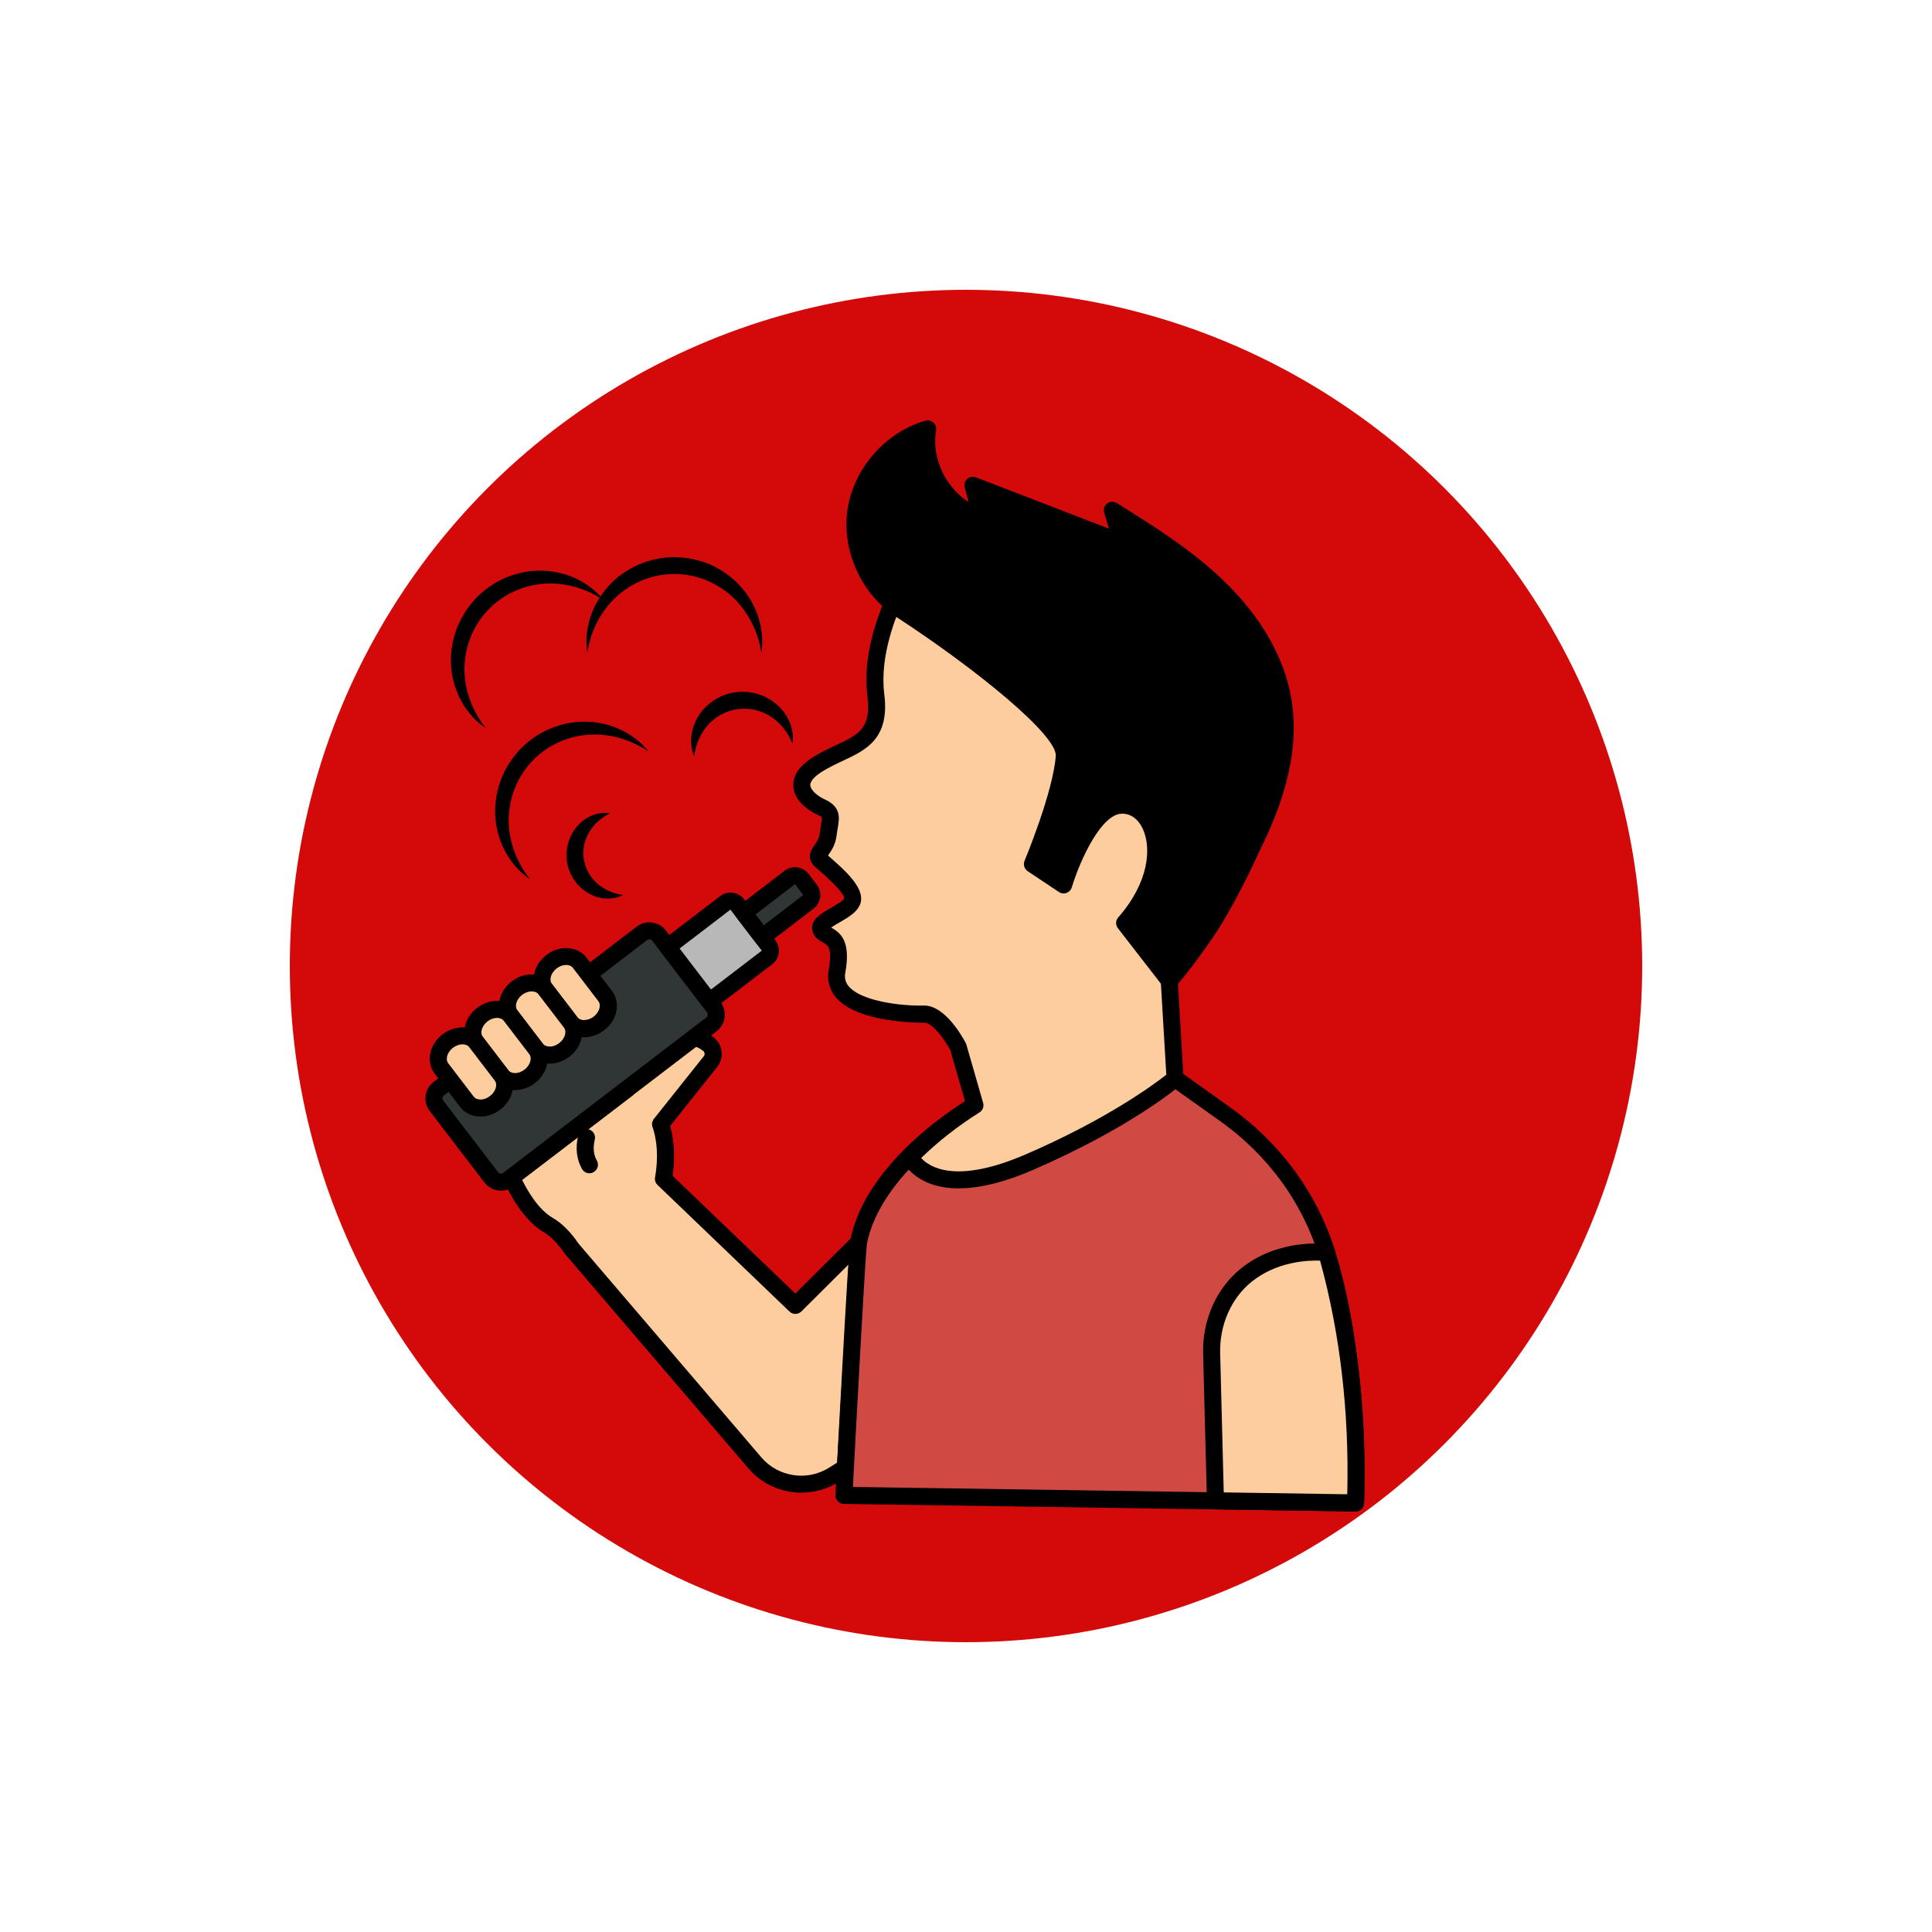
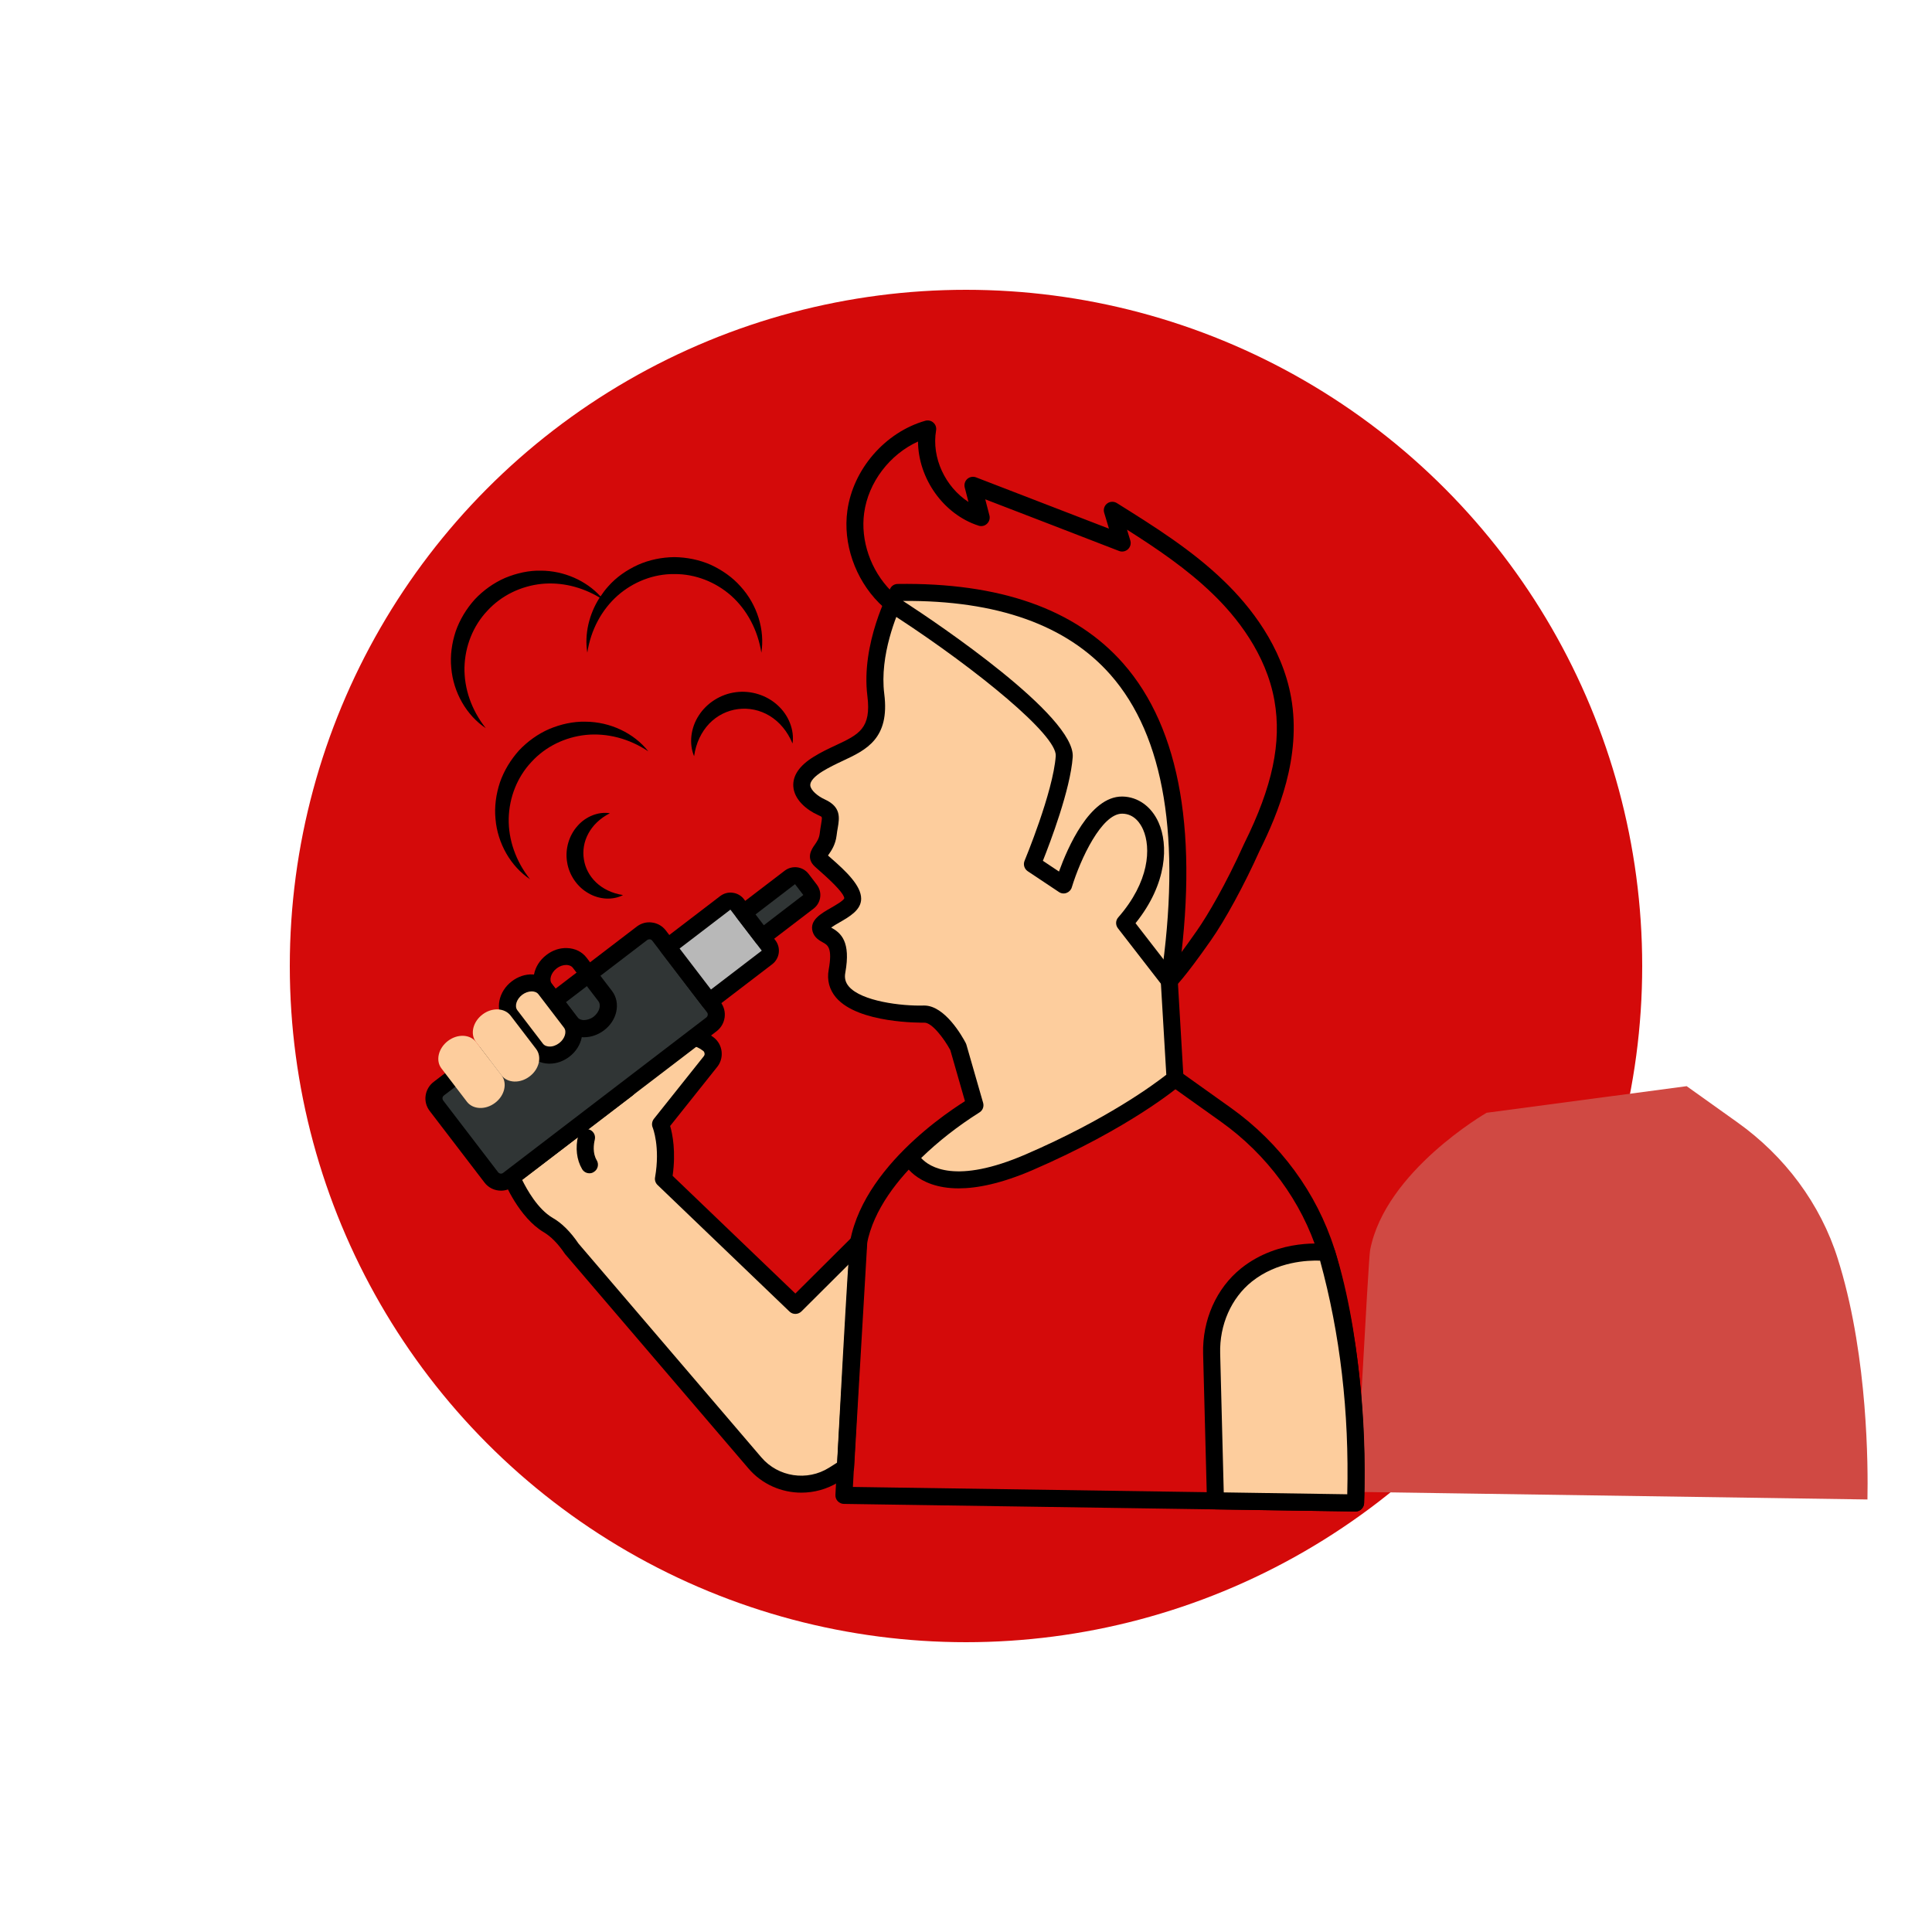
<svg xmlns="http://www.w3.org/2000/svg" version="1.1" width="512" height="512" x="0" y="0" viewBox="0 0 136 136" style="enable-background:new 0 0 512 512" xml:space="preserve" class="">
  <circle r="68" cx="68" cy="68" fill="#d40a0a" shape="circle" transform="matrix(0.7,0,0,0.7,20.4,20.4)" />
  <g transform="matrix(0.6,0,0,0.6,22.202,27.199)">
    <g>
      <g>
        <path d="m63.73 100.44-1.54 26.39-1.38.87c-3 1.9-6.94 1.3-9.24-1.4l-21.48-25.11c-.71-1.06-1.65-2.15-2.77-2.81-2.67-1.58-4.29-5.61-4.29-5.61l13.61-10.4 3.6-4.33c.52-.62 1.16-1.14 1.91-1.45 1.41-.56 2.79-.35 3.99.59.63.5.71 1.44.2 2.05l-5.84 7.33s1.03 2.45.34 6.41l15.48 14.85z" fill="#fdcd9d" data-original="#fdcd9d" class="" />
      </g>
      <g>
        <path d="m57.01 129.79c-2.32 0-4.62-.98-6.21-2.85l-21.48-25.11c-.03-.03-.05-.06-.07-.09-.77-1.15-1.62-2.01-2.45-2.5-2.93-1.73-4.64-5.92-4.71-6.1-.17-.42-.04-.89.32-1.17l13.52-10.33 3.53-4.24c.67-.8 1.44-1.38 2.3-1.73 1.74-.69 3.51-.43 4.99.73.52.41.84 1 .91 1.66s-.13 1.32-.55 1.82l-5.49 6.89c.28.95.69 3.02.29 5.85l14.4 13.81 6.72-6.69c.29-.29.74-.37 1.12-.2s.61.56.59.97l-1.54 26.39c-.02.32-.19.62-.46.79l-1.38.87c-1.35.83-2.85 1.23-4.35 1.23zm-26.13-29.21 21.44 25.07c1.97 2.31 5.38 2.83 7.95 1.21l.95-.6 1.35-23.26-5.55 5.53c-.39.38-1.01.39-1.4.01l-15.48-14.85c-.24-.23-.35-.57-.29-.89.63-3.58-.27-5.83-.28-5.85-.14-.33-.08-.72.14-1.01l5.84-7.33c.09-.11.13-.23.11-.35-.01-.07-.04-.2-.15-.29-.92-.72-1.93-.87-3-.44-.54.22-1.05.62-1.51 1.16l-3.6 4.33c-.05.06-.1.11-.16.16l-12.98 9.92c.56 1.14 1.83 3.42 3.56 4.44 1.09.62 2.12 1.65 3.06 3.04z" fill="#000000" data-original="#000000" />
      </g>
      <g>
        <path d="m46.48 74.84-23.84 18.23c-.63.48-1.52.36-2-.27l-6.43-8.4c-.48-.63-.36-1.52.27-2l23.83-18.23c.63-.48 1.53-.37 2.01.26l6.43 8.41c.48.63.35 1.52-.27 2z" fill="#303535" data-original="#303535" />
      </g>
      <g>
        <path d="m21.77 94.36c-.73 0-1.46-.33-1.93-.95l-6.43-8.4c-.4-.52-.57-1.16-.48-1.8s.42-1.21.94-1.61l23.83-18.22c.52-.4 1.16-.57 1.79-.48.65.08 1.22.41 1.62.93l6.43 8.41c.81 1.06.6 2.58-.45 3.4l-23.85 18.22c-.44.34-.95.5-1.47.5zm17.42-29.49c-.07 0-.17.02-.27.09l-23.84 18.23c-.13.1-.16.22-.17.28-.01.11.02.22.09.32l6.43 8.4c.15.19.41.23.6.08l23.83-18.23c.19-.15.23-.41.09-.6l-6.43-8.41c-.09-.12-.2-.15-.28-.16-.01 0-.03 0-.05 0z" fill="#000000" data-original="#000000" />
      </g>
      <g>
-         <path d="m122.07 129.7c-.01.43-.02.86-.04 1.3l-15.28-.23-1.15-.02-43.59-.64s1.51-28.62 1.71-29.66c1.77-9.28 13.67-16.12 13.67-16.12l23.47-3.12 5.96 4.25c5.54 3.95 9.74 9.54 11.78 16.03.01.05.03.09.04.14.08.25.16.5.23.74 3.23 10.93 3.28 23.35 3.2 27.33z" fill="#d04943" data-original="#d04943" />
+         <path d="m122.07 129.7c-.01.43-.02.86-.04 1.3s1.51-28.62 1.71-29.66c1.77-9.28 13.67-16.12 13.67-16.12l23.47-3.12 5.96 4.25c5.54 3.95 9.74 9.54 11.78 16.03.01.05.03.09.04.14.08.25.16.5.23.74 3.23 10.93 3.28 23.35 3.2 27.33z" fill="#d04943" data-original="#d04943" />
      </g>
      <g>
        <path d="m122.03 132h-.01l-60.02-.89c-.27 0-.53-.12-.72-.32s-.28-.46-.27-.74c.25-4.79 1.52-28.74 1.73-29.8 1.83-9.62 13.65-16.51 14.15-16.8.11-.06.24-.11.37-.12l23.47-3.12c.25-.04.51.03.71.18l5.96 4.25c5.78 4.12 10.09 10 12.15 16.54l-.91.44.95-.3c.08.26.17.52.24.76 3.3 11.16 3.31 23.97 3.24 27.63l-1-.02 1 .03c-.01.44-.02.87-.04 1.32-.03.54-.47.96-1 .96zm-58.97-2.88 58 .86c0-.1 0-.2.01-.3l1 .02-1-.02c.07-3.59.06-16.14-3.16-27.03-.07-.23-.15-.48-.22-.72 0 0-.04-.14-.05-.15-1.92-6.13-5.97-11.64-11.4-15.51l-5.64-4.02-22.88 3.04c-1.41.85-11.47 7.2-13.02 15.34-.15.94-1.04 17.17-1.64 28.49z" fill="#000000" data-original="#000000" />
      </g>
      <g>
        <path d="m100.86 81.21s-5.66 4.86-17.14 9.82-13.94-.62-13.94-.62c2.27-2.32 4.94-4.4 7.61-6.08l-1.97-6.85s-2.04-3.87-3.99-3.84c-1.95.04-11.08-.33-10.23-5.03s-1.58-3.81-1.91-4.95c-.32-1.15 3.75-2.1 3.75-3.55 0-1.44-2.92-3.72-3.76-4.51-.85-.79.68-1.23.89-3.04.21-1.82.74-2.49-.8-3.19s-4.09-2.77-.4-5.05c3.69-2.29 7.53-2.24 6.78-8.13-.74-5.88 2.58-12.02 2.58-12.02 26.77-.46 36.21 15.86 31.85 45.55z" fill="#fdcd9d" data-original="#fdcd9d" class="" />
      </g>
      <g>
        <path d="m75.47 94.09c-5.08 0-6.53-3.09-6.61-3.27-.17-.37-.09-.81.2-1.1 2.04-2.09 4.51-4.09 7.16-5.82l-1.73-6.03c-.75-1.39-2.17-3.24-3.04-3.22-.3 0-7.75.12-10.37-2.95-.78-.92-1.08-2.04-.86-3.26.47-2.58-.12-2.9-.69-3.21-.39-.22-.99-.54-1.2-1.28-.37-1.32.97-2.09 2.16-2.77.5-.29 1.45-.83 1.56-1.12-.01-.44-.97-1.54-2.88-3.21-.24-.21-.43-.38-.58-.52-1.09-1.01-.34-2.08-.02-2.53.26-.37.53-.76.6-1.35.04-.38.1-.72.15-1.02.05-.32.13-.75.09-.86s-.07-.11-.46-.29c-1.33-.6-2.78-1.8-2.88-3.35-.08-1.27.72-2.44 2.37-3.46.89-.56 1.8-.98 2.61-1.36 2.71-1.27 4.19-1.97 3.71-5.79-.77-6.13 2.55-12.36 2.69-12.62.17-.32.5-.52.86-.52 11.94-.18 20.85 2.93 26.47 9.33 6.74 7.67 8.89 20.2 6.4 37.26l.67 11.39c.02.31-.11.61-.35.82-.24.2-5.91 5.02-17.39 9.98-3.65 1.57-6.48 2.13-8.64 2.13zm-4.4-3.56c.97 1.07 4.07 3.11 12.25-.42 9.56-4.13 15.07-8.22 16.51-9.35l-.65-10.98c0-.07 0-.14.01-.2 2.42-16.5.44-28.53-5.91-35.75-5.13-5.83-13.32-8.74-24.33-8.66-.74 1.56-2.78 6.37-2.21 10.9.67 5.26-2.13 6.58-4.84 7.85-.79.37-1.61.76-2.41 1.25-.94.58-1.46 1.17-1.43 1.63.04.59.89 1.29 1.71 1.66 1.93.88 1.71 2.17 1.52 3.31-.05.27-.1.56-.14.91-.13 1.09-.62 1.8-.95 2.27-.02.03-.04.06-.06.09.1.09.22.19.34.3 1.8 1.57 3.55 3.24 3.55 4.77 0 1.32-1.36 2.1-2.56 2.79-.28.16-.68.39-.96.59 1.16.64 2.32 1.65 1.66 5.3-.12.63.02 1.15.41 1.61 1.48 1.74 6.19 2.32 8.81 2.24h.04c2.43 0 4.47 3.64 4.86 4.38.03.06.06.12.08.19l1.97 6.85c.12.43-.05.89-.43 1.12-2.51 1.58-4.86 3.42-6.84 5.35z" fill="#000000" data-original="#000000" />
      </g>
      <g>
-         <path d="m109.88 54.07c-1.96 4.38-4.17 8.29-5.62 10.35-3.16 4.52-4.08 5.3-4.08 5.3l-5.24-6.76c5.85-6.68 3.82-13.75-.25-13.83-4.06-.08-6.91 9.36-6.91 9.36l-3.66-2.44s3.41-8.14 3.74-12.61-18.94-17.08-18.94-17.08c-.76-.47-1.46-1.03-2.09-1.66-2.56-2.58-3.92-6.36-3.43-9.97.61-4.5 4.06-8.48 8.43-9.73-.74 4.35 2.09 9.03 6.29 10.39-.32-1.26-.65-2.52-.97-3.77 5.84 2.25 11.67 4.5 17.51 6.76-.39-1.28-.77-2.56-1.15-3.83 4.35 2.72 8.74 5.47 12.43 9.04 3.69 3.56 6.68 8.06 7.57 13.12 1.05 5.97-.88 11.82-3.63 17.36z" fill="#000000" data-original="#000000" />
-       </g>
+         </g>
      <g>
        <path d="m100.18 70.72c-.03 0-.07 0-.1-.01-.27-.03-.52-.17-.69-.38l-5.24-6.76c-.29-.38-.28-.91.04-1.27 3.67-4.19 3.86-8.16 2.92-10.3-.3-.69-1.02-1.85-2.44-1.87-.01 0-.02 0-.03 0-2.39 0-4.88 5.3-5.9 8.65-.09.3-.32.54-.62.65s-.63.07-.89-.11l-3.66-2.44c-.4-.27-.55-.78-.37-1.22.03-.08 3.35-8.04 3.66-12.3.18-2.43-9.26-10.13-18.49-16.17-.79-.49-1.55-1.09-2.25-1.79-2.81-2.83-4.24-6.98-3.71-10.81.66-4.86 4.42-9.21 9.15-10.56.33-.09.69-.01.94.22.26.23.38.57.32.91-.55 3.23 1.09 6.64 3.8 8.4l-.44-1.7c-.09-.36.02-.75.3-1s.68-.32 1.02-.19c5.2 2.01 10.4 4.01 15.6 6.02-.1-.35-.21-.7-.31-1.04l-.25-.83c-.12-.4.02-.83.35-1.08s.78-.27 1.14-.05c4.33 2.71 8.82 5.51 12.59 9.17 3 2.89 6.79 7.61 7.86 13.67 1.22 6.93-1.53 13.57-3.71 17.96-1.79 3.99-4.03 8.11-5.71 10.5-3.14 4.49-4.15 5.4-4.25 5.49-.17.16-.4.24-.63.24zm-3.96-7.74 4.01 5.18c.59-.71 1.6-2.02 3.2-4.32 1.23-1.75 3.41-5.46 5.53-10.18.01-.01.01-.02.02-.04 3.31-6.67 4.4-11.84 3.54-16.74-.97-5.52-4.49-9.89-7.28-12.57-2.99-2.89-6.5-5.27-10.02-7.5.13.43.26.85.39 1.28.11.37 0 .76-.28 1.02s-.69.34-1.04.2c-5.23-2.03-10.46-4.04-15.7-6.06l.49 1.89c.09.35-.02.73-.29.98-.26.25-.64.34-.99.22-4.14-1.34-7.07-5.56-7.1-9.87-3.32 1.51-5.83 4.78-6.32 8.39-.44 3.23.77 6.73 3.15 9.13.58.58 1.22 1.09 1.91 1.51 3.32 2.17 19.77 13.19 19.41 18-.28 3.81-2.64 10-3.5 12.16l1.89 1.26c1-2.77 3.6-8.8 7.39-8.8h.07c1.82.04 3.4 1.18 4.23 3.06 1.14 2.57 1.05 7.13-2.71 11.8z" fill="#000000" data-original="#000000" />
      </g>
      <g>
        <path d="m52.98 67-6.76 5.16-4.9-6.39 6.77-5.17c.44-.34 1.07-.25 1.4.19l3.68 4.81c.33.43.25 1.06-.19 1.4z" fill="#b8b8b8" data-original="#b8b8b8" />
      </g>
      <g>
        <path d="m46.23 73.16c-.04 0-.09 0-.13-.01-.26-.04-.5-.17-.66-.38l-4.89-6.4c-.16-.21-.23-.48-.2-.74s.17-.5.38-.66l6.76-5.17c.42-.32.95-.47 1.48-.39.53.07 1 .34 1.32.77l3.68 4.81c.67.88.5 2.13-.37 2.8l-6.76 5.17c-.18.13-.4.2-.61.2zm-3.5-7.21 3.68 4.81 5.96-4.56-3.68-4.81z" fill="#000000" data-original="#000000" />
      </g>
      <g>
        <path d="m57.85 60.47-5.43 4.15-2.19-2.86 5.43-4.15c.44-.34 1.07-.25 1.4.19l.97 1.27c.34.43.26 1.06-.18 1.4z" fill="#303535" data-original="#303535" />
      </g>
      <g>
        <path d="m52.43 65.62c-.3 0-.6-.13-.79-.39l-2.19-2.86c-.16-.21-.23-.48-.2-.74s.17-.5.38-.66l5.43-4.15c.88-.67 2.13-.5 2.8.37l.97 1.27c.67.88.5 2.13-.37 2.8l-5.43 4.15c-.18.14-.39.21-.6.21zm-.79-3.67.97 1.27 4.63-3.55-.97-1.27z" fill="#000000" data-original="#000000" />
      </g>
      <g>
-         <path d="m34 71.53-2.99-3.91c-.71-.92-2.19-.98-3.31-.12s-1.46 2.3-.75 3.22l2.99 3.91c.71.92 2.19.98 3.31.12s1.46-2.3.75-3.22z" fill="#fdcd9d" data-original="#fdcd9d" class="" />
-       </g>
+         </g>
      <g>
        <path d="m31.54 76.36c-.04 0-.08 0-.13 0-.92-.03-1.74-.44-2.26-1.12l-2.99-3.91c-1.04-1.36-.62-3.43.94-4.62.72-.56 1.57-.85 2.45-.81.92.03 1.74.44 2.26 1.12l2.99 3.91c.52.68.7 1.58.49 2.47-.19.83-.7 1.6-1.43 2.15-.69.52-1.51.81-2.32.81zm-2.12-8.48c-.37 0-.78.14-1.11.4-.67.51-.93 1.35-.56 1.82l2.99 3.91c.21.28.56.33.74.34.39-.01.81-.13 1.16-.4s.6-.64.69-1.02c.04-.18.08-.53-.13-.8l-2.99-3.91c-.21-.28-.55-.33-.74-.34-.01 0-.03 0-.05 0z" fill="#000000" data-original="#000000" />
      </g>
      <g>
        <path d="m29.95 74.63-2.99-3.91c-.71-.92-2.19-.98-3.31-.12s-1.46 2.3-.75 3.22l2.99 3.91c.71.92 2.19.98 3.31.12s1.45-2.3.75-3.22z" fill="#fdcd9d" data-original="#fdcd9d" class="" />
      </g>
      <g>
        <path d="m27.48 79.46c-.04 0-.08 0-.13 0-.92-.03-1.74-.44-2.26-1.12l-2.99-3.91c-1.04-1.36-.62-3.44.94-4.63.73-.56 1.6-.85 2.45-.81.92.03 1.74.44 2.26 1.12l2.99 3.91c1.04 1.36.62 3.43-.94 4.62-.69.53-1.51.82-2.32.82zm-2.11-8.48c-.37 0-.78.15-1.11.4-.67.51-.93 1.35-.56 1.82l2.99 3.91c.21.28.55.33.74.34.41.02.81-.13 1.17-.4.67-.51.93-1.35.56-1.82l-2.99-3.91c-.21-.28-.56-.33-.74-.34-.03 0-.05 0-.06 0z" fill="#000000" data-original="#000000" />
      </g>
      <g>
        <path d="m25.89 77.73-2.99-3.91c-.71-.92-2.19-.98-3.31-.12s-1.46 2.3-.75 3.22l2.99 3.91c.71.92 2.19.98 3.31.12 1.12-.85 1.46-2.3.75-3.22z" fill="#fdcd9d" data-original="#fdcd9d" class="" />
      </g>
      <g>
-         <path d="m23.42 82.56c-.04 0-.08 0-.13 0-.92-.03-1.74-.44-2.26-1.12l-2.99-3.91c-.52-.68-.7-1.58-.49-2.47.19-.83.7-1.6 1.43-2.15s1.6-.86 2.45-.81c.92.03 1.74.44 2.26 1.12l2.99 3.91c1.04 1.36.62 3.43-.94 4.62-.68.52-1.5.81-2.32.81zm-2.11-8.47c-.37 0-.78.15-1.11.4-.35.27-.6.64-.69 1.02-.04.18-.08.53.13.8l2.99 3.91c.21.28.55.33.74.34.39.02.81-.13 1.16-.4.67-.51.93-1.35.56-1.82l-2.99-3.91c-.21-.28-.56-.33-.74-.34-.01 0-.03 0-.05 0z" fill="#000000" data-original="#000000" />
-       </g>
+         </g>
      <g>
        <path d="m21.84 80.83-2.99-3.91c-.71-.92-2.19-.98-3.31-.12s-1.46 2.3-.75 3.22l2.99 3.91c.71.92 2.19.98 3.31.12 1.12-.85 1.45-2.3.75-3.22z" fill="#fdcd9d" data-original="#fdcd9d" class="" />
      </g>
      <g>
-         <path d="m19.37 85.66c-.04 0-.08 0-.13 0-.92-.03-1.74-.44-2.26-1.12l-2.99-3.91c-.52-.68-.7-1.58-.49-2.47.19-.83.7-1.6 1.43-2.15 1.55-1.19 3.67-1.05 4.71.31l2.99 3.91c1.04 1.36.62 3.43-.94 4.62-.69.53-1.51.81-2.32.81zm-2.11-8.47c-.36 0-.77.14-1.12.4-.35.27-.6.64-.69 1.02-.04.18-.08.53.13.8l2.99 3.91c.21.28.55.33.74.34.41.03.81-.13 1.17-.4.67-.51.93-1.35.56-1.82l-2.99-3.91c-.17-.23-.46-.34-.79-.34z" fill="#000000" data-original="#000000" />
-       </g>
+         </g>
      <g>
        <path d="m109.88 54.07c-1.17 2.35-2.49 4.64-3.8 6.86" fill="#000000" data-original="#000000" />
      </g>
      <g>
        <g>
          <path d="m52.32 31.25c.43-2.68-.49-5.65-2.44-7.78-.95-1.08-2.18-1.93-3.5-2.54-1.34-.59-2.81-.88-4.27-.9-1.46.02-2.93.31-4.27.91-1.33.61-2.55 1.45-3.5 2.54-.33.36-.62.76-.89 1.16-1.7-1.86-4.29-3-6.95-3.02-1.44-.04-2.89.29-4.24.85-1.34.58-2.56 1.46-3.56 2.52-.98 1.09-1.76 2.37-2.24 3.75-.46 1.39-.66 2.86-.52 4.29.24 2.87 1.79 5.57 4.05 7.07-1.68-2.12-2.55-4.65-2.5-7.13.06-2.48 1.01-4.87 2.67-6.63 1.63-1.79 3.94-2.92 6.4-3.17 2.28-.22 4.66.33 6.79 1.61-1.25 1.95-1.8 4.29-1.45 6.46.41-2.68 1.69-5.03 3.54-6.68 1.86-1.64 4.25-2.57 6.68-2.54 2.42-.02 4.82.91 6.67 2.55 1.84 1.65 3.11 4 3.53 6.68z" fill="#000000" data-original="#000000" />
        </g>
        <g>
          <path d="m31.69 39.34c-1.44-.04-2.89.29-4.24.85-1.34.58-2.56 1.46-3.56 2.52-.98 1.09-1.76 2.37-2.24 3.75-.46 1.39-.66 2.86-.52 4.29.24 2.87 1.79 5.57 4.05 7.07-1.68-2.12-2.55-4.65-2.5-7.13.06-2.48 1.01-4.87 2.67-6.63 1.63-1.79 3.94-2.92 6.4-3.17 2.47-.24 5.06.42 7.31 1.93-1.68-2.14-4.49-3.47-7.37-3.48z" fill="#000000" data-original="#000000" />
        </g>
        <g>
          <path d="m54.24 37.42c-1.27-1.18-3.13-1.78-4.91-1.54-1.78.22-3.42 1.27-4.35 2.73-.95 1.45-1.17 3.31-.55 4.78.22-1.56.86-2.86 1.78-3.83.93-.96 2.12-1.54 3.38-1.7 1.25-.16 2.56.1 3.7.79 1.14.7 2.08 1.79 2.69 3.25.23-1.57-.45-3.32-1.74-4.48z" fill="#000000" data-original="#000000" />
        </g>
        <g>
          <path d="m31.5 55.49c-.33-2 .67-4.2 3.05-5.41-1.33-.22-2.83.37-3.8 1.49-.99 1.1-1.48 2.72-1.22 4.24.23 1.52 1.19 2.91 2.48 3.64 1.27.76 2.88.86 4.08.23-2.64-.41-4.28-2.18-4.59-4.19z" fill="#000000" data-original="#000000" />
        </g>
      </g>
      <g>
        <path d="m122.03 131-16.43-.25-.45-17.27c-.1-3.53 1.32-7.02 4.08-9.23 4.2-3.36 9.41-2.62 9.41-2.62 2.62 9.2 3.74 18.99 3.39 29.37z" fill="#fdcd9d" data-original="#fdcd9d" class="" />
      </g>
      <g>
        <path d="m122.03 132s-.01 0-.02 0l-16.43-.25c-.54-.01-.97-.44-.98-.97l-.45-17.27c-.11-3.96 1.55-7.71 4.46-10.04 4.49-3.59 9.95-2.86 10.18-2.83.39.06.71.34.82.72 2.63 9.23 3.78 19.21 3.43 29.68-.03.53-.47.96-1.01.96zm-15.46-2.24 14.49.22c.24-9.65-.84-18.86-3.19-27.41-1.43-.05-5.03.08-8.01 2.46-2.41 1.93-3.8 5.08-3.71 8.42z" fill="#000000" data-original="#000000" />
      </g>
      <g>
        <path d="m32.15 92.32c-.34 0-.67-.17-.86-.49-.64-1.09-.81-2.48-.46-3.93.13-.54.67-.87 1.21-.74s.87.67.74 1.21-.28 1.58.23 2.43c.28.47.13 1.09-.35 1.37-.16.11-.33.15-.51.15z" fill="#000000" data-original="#000000" />
      </g>
    </g>
  </g>
</svg>